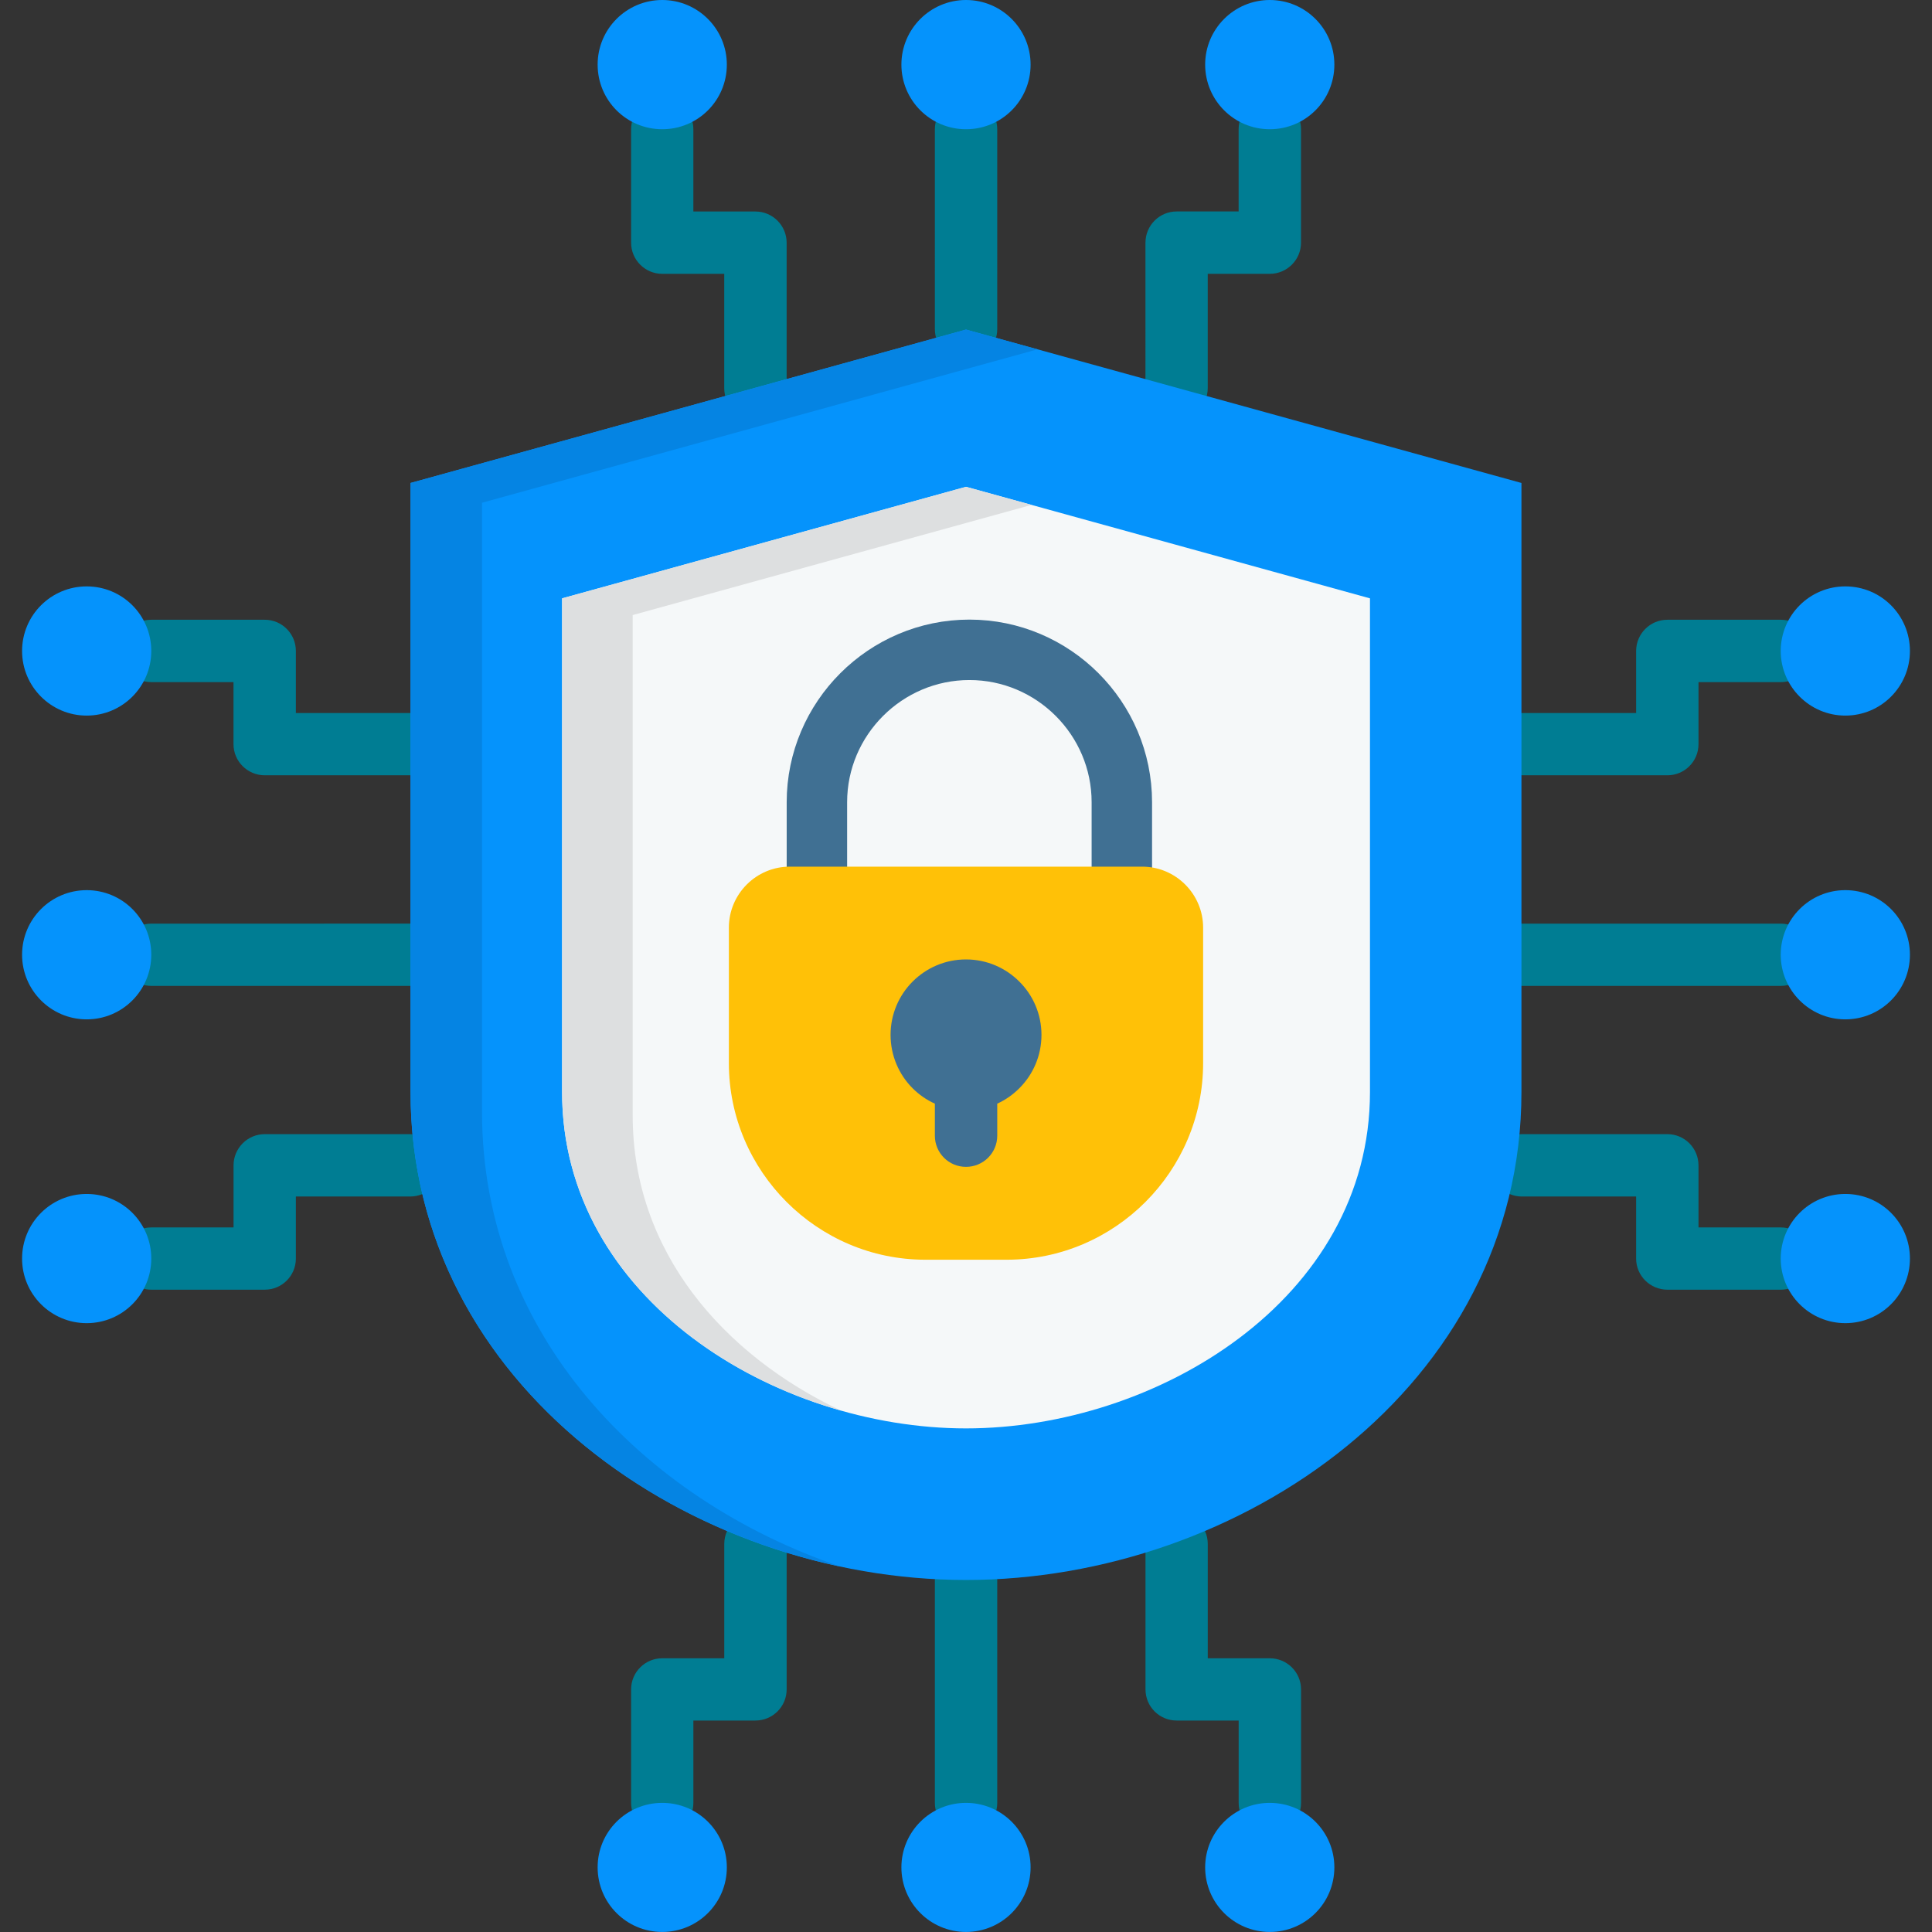
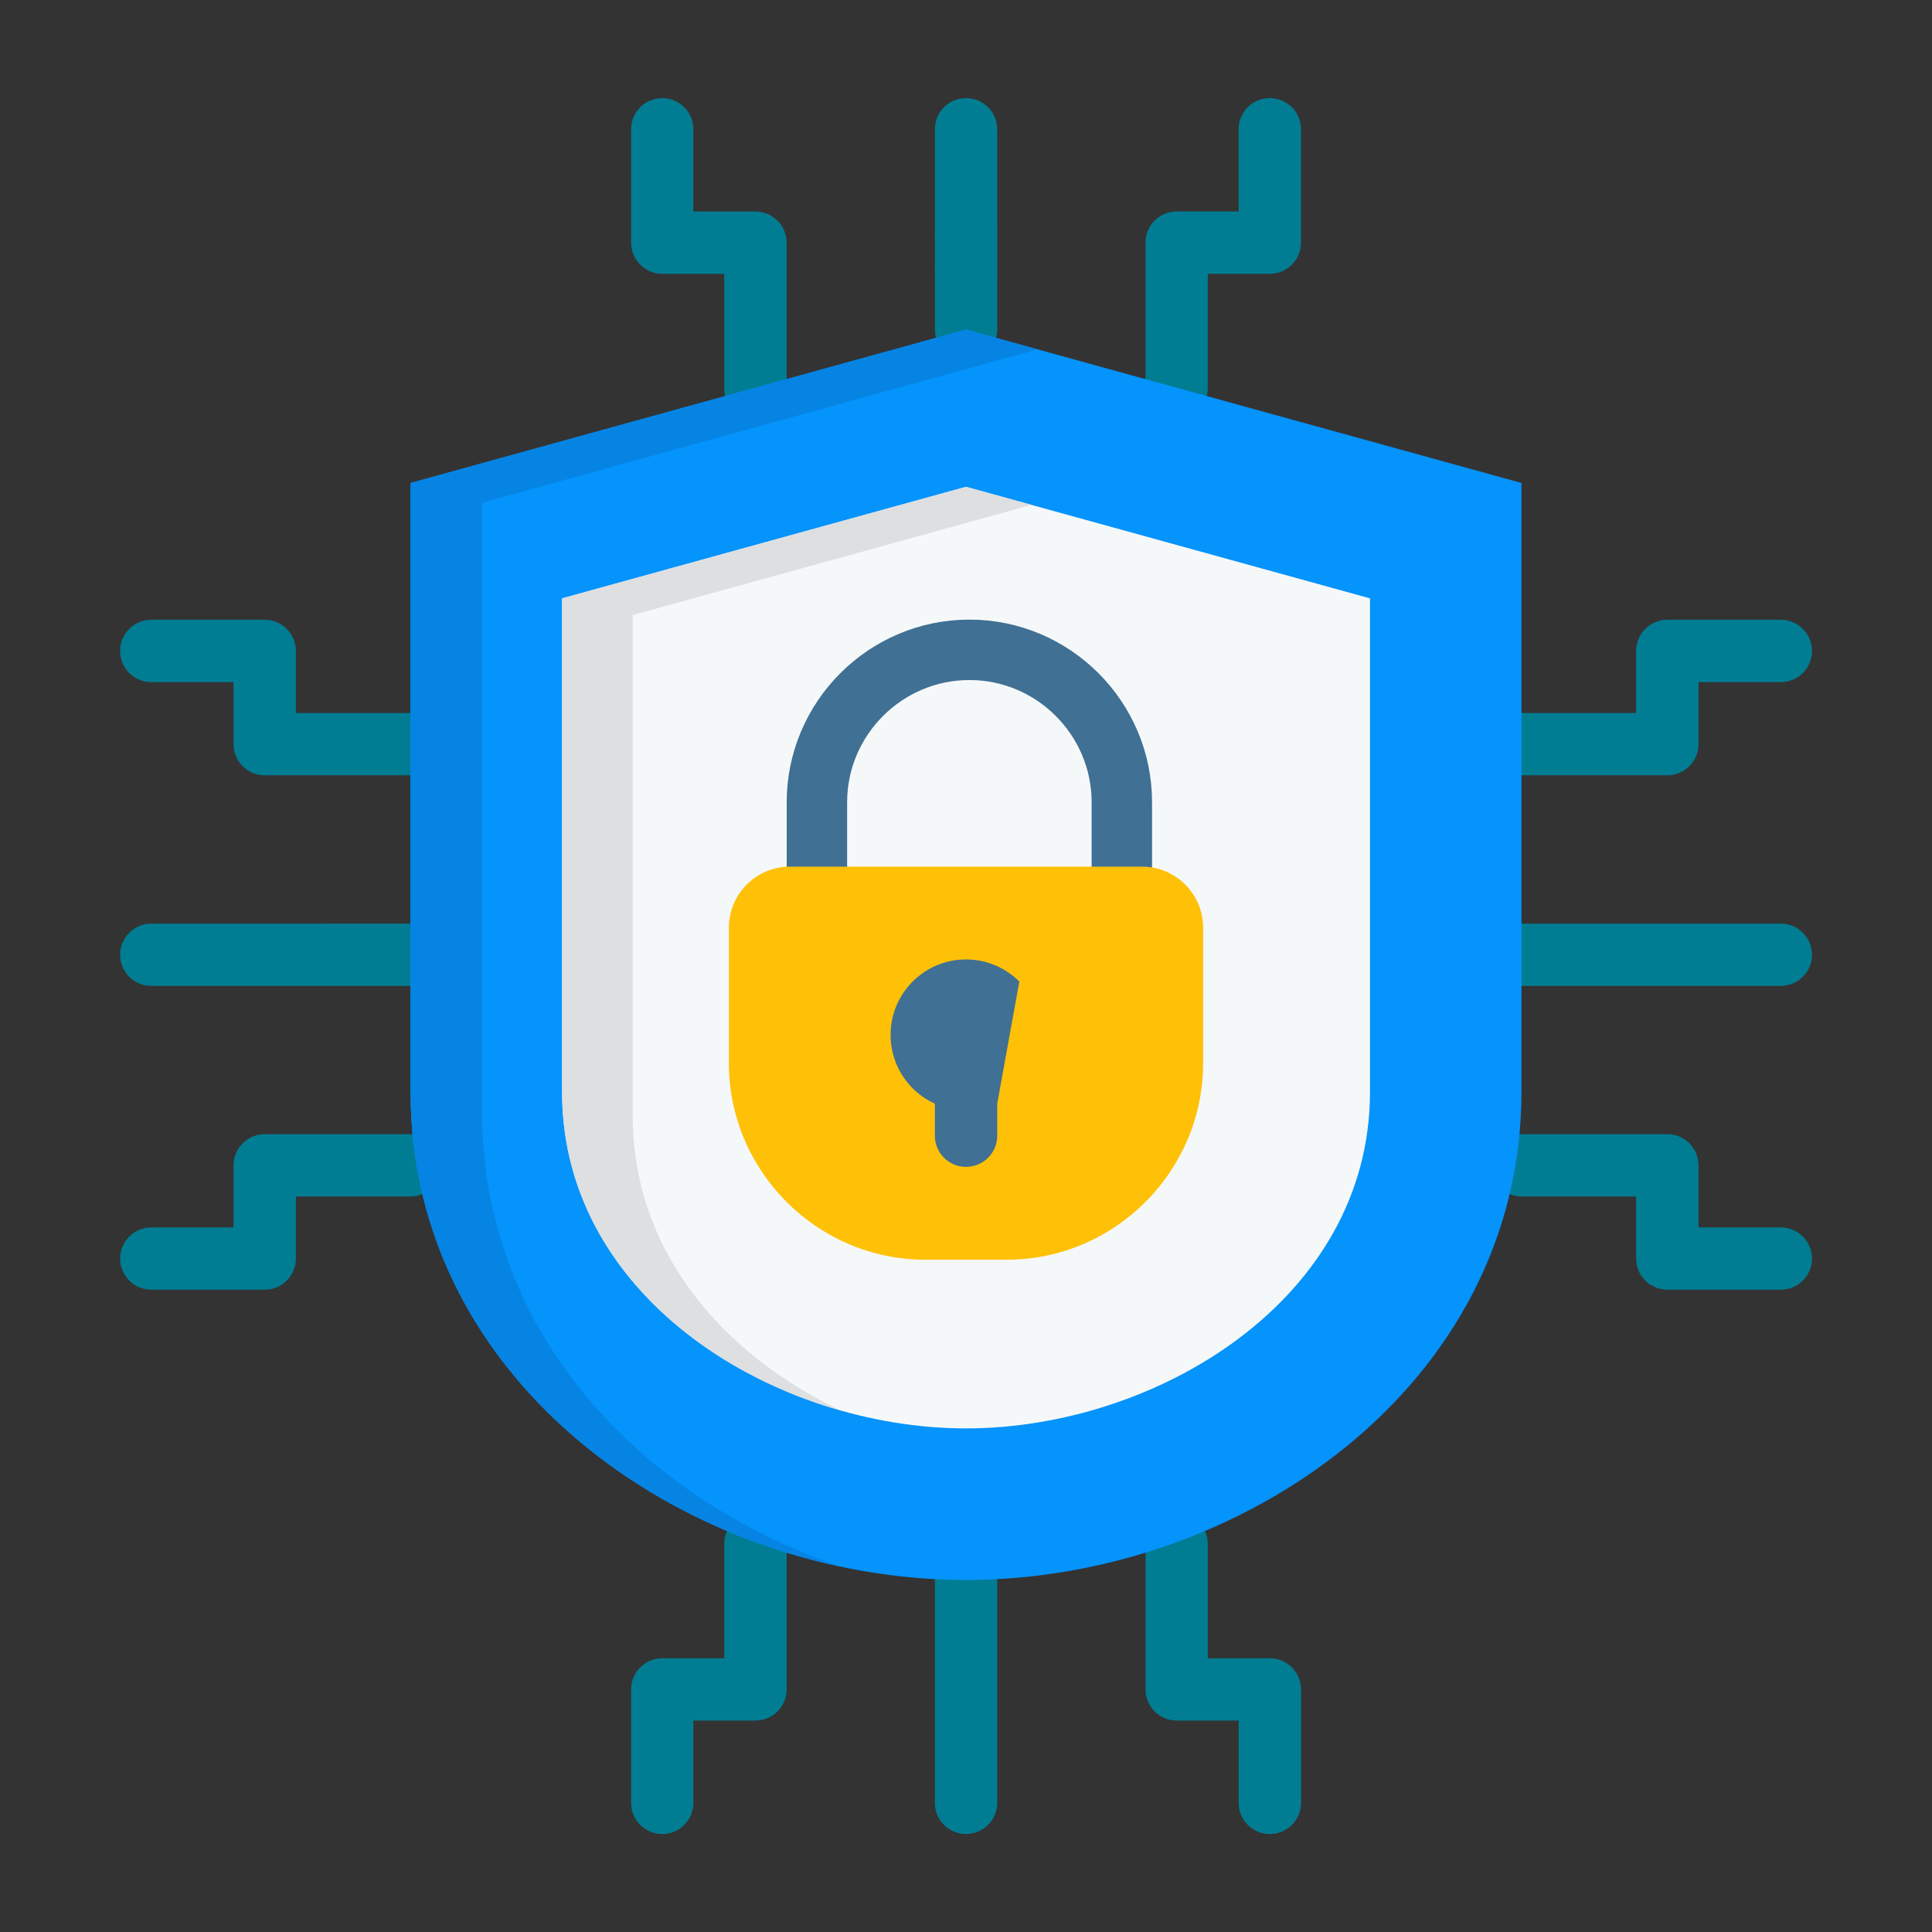
<svg xmlns="http://www.w3.org/2000/svg" class="" enable-background="new 0 0 512 512" version="1.1" viewBox="0 0 512 512" xml:space="preserve">
  <rect x="0" y="0" width="512" height="512" fill="#333333" stroke="none" />
  <path d="M320.06 102.87c0 4.54-3.69 8.25-8.25 8.25s-8.25-3.71-8.25-8.25V64.32c0-4.56 3.69-8.28 8.25-8.28h16.44v-21.8c0-4.56 3.69-8.25 8.25-8.25s8.28 3.69 8.28 8.25v30.08c0 4.54-3.71 8.25-8.28 8.25h-16.44zm83.26 102.59c-4.56 0-8.28-3.69-8.28-8.25s3.71-8.25 8.28-8.25h30.27v-16.44c0-4.56 3.71-8.28 8.28-8.28h30.05c4.56 0 8.28 3.71 8.28 8.28s-3.71 8.25-8.28 8.25h-21.8v16.44c0 4.56-3.69 8.25-8.25 8.25zm0 55.81c-4.56 0-8.28-3.69-8.28-8.25s3.71-8.25 8.28-8.25h68.6c4.56 0 8.28 3.69 8.28 8.25s-3.71 8.25-8.28 8.25zm0 55.82c-4.56 0-8.28-3.69-8.28-8.25s3.71-8.28 8.28-8.28h38.55c4.56 0 8.25 3.71 8.25 8.28v16.44h21.8c4.56 0 8.28 3.69 8.28 8.25s-3.71 8.25-8.28 8.25h-30.05c-4.56 0-8.28-3.69-8.28-8.25v-16.44zm-99.75 92.07c0-4.56 3.69-8.25 8.25-8.25s8.25 3.69 8.25 8.25v30.3h16.44c4.56 0 8.28 3.69 8.28 8.25v30.08c0 4.54-3.71 8.25-8.28 8.25s-8.25-3.71-8.25-8.25v-21.83h-16.44c-4.56 0-8.25-3.69-8.25-8.25zm-55.82 9.66c0-4.56 3.69-8.28 8.25-8.28s8.28 3.71 8.28 8.28v58.96c0 4.54-3.71 8.25-8.28 8.25s-8.25-3.71-8.25-8.25zm-55.81-9.66c0-4.56 3.69-8.25 8.25-8.25s8.28 3.69 8.28 8.25v38.55c0 4.56-3.71 8.25-8.28 8.25h-16.44v21.83c0 4.54-3.69 8.25-8.25 8.25s-8.25-3.71-8.25-8.25v-30.08c0-4.56 3.69-8.25 8.25-8.25h16.44zm-83.23-108.6c4.56 0 8.25 3.71 8.25 8.28s-3.69 8.25-8.25 8.25h-30.3v16.44c0 4.56-3.69 8.25-8.25 8.25H40.09c-4.56 0-8.25-3.69-8.25-8.25s3.69-8.25 8.25-8.25h21.8v-16.44c0-4.56 3.71-8.28 8.28-8.28zm0-55.79c4.56 0 8.25 3.69 8.25 8.25s-3.69 8.25-8.25 8.25H40.09c-4.56 0-8.25-3.69-8.25-8.25s3.69-8.25 8.25-8.25zm0-55.81c4.56 0 8.25 3.69 8.25 8.25s-3.69 8.25-8.25 8.25H70.16c-4.56 0-8.28-3.69-8.28-8.25v-16.44h-21.8c-4.56 0-8.25-3.69-8.25-8.25s3.69-8.28 8.25-8.28h30.08c4.56 0 8.25 3.71 8.25 8.28v16.44zm99.75-86.09c0 4.54-3.71 8.25-8.28 8.25s-8.25-3.71-8.25-8.25v-30.3H175.5c-4.56 0-8.25-3.71-8.25-8.25V34.25c0-4.56 3.69-8.25 8.25-8.25s8.25 3.69 8.25 8.25v21.8h16.44c4.56 0 8.28 3.71 8.28 8.28v38.54zm55.82-15.64c0 4.56-3.71 8.25-8.28 8.25s-8.25-3.69-8.25-8.25V34.25c0-4.56 3.69-8.25 8.25-8.25s8.28 3.69 8.28 8.25z" fill="#007d93" data-original="#007d93" />
  <g clip-rule="evenodd" fill-rule="evenodd">
    <path d="M108.8 127.99 256 87.34l147.2 40.65v161.4c0 78.04-74.58 129.32-147.2 129.32s-147.2-51.28-147.2-129.32z" fill="#0593fc" data-original="#0593fc" />
    <path d="M148.96 158.57v130.82c0 55.02 56.66 89.15 107.04 89.15 50.4 0 107.06-34.13 107.06-89.15V158.57L256 129.01z" fill="#f5f8f9" data-original="#f5f8f9" />
    <path d="M108.8 127.99 256 87.34l18.94 5.24-147.2 40.65v161.4c0 58.99 42.66 102.7 94.88 120.5-60.42-12.86-113.82-59.72-113.82-125.74z" fill="#0584e3" data-original="#0584e3" />
    <path d="M148.96 158.57v130.82c0 43.03 34.67 73.28 73.87 84.42-30.95-14.68-55.16-41.95-55.16-78.18V163l105.7-29.2-17.37-4.79z" fill="#dddfe0" data-original="#dddfe0" />
  </g>
  <path d="M216.49 235.28V212.6c0-22.22 18.17-40.39 40.42-40.39s40.39 18.17 40.39 40.39v24.35" fill="none" stroke="#407093" stroke-linecap="round" stroke-linejoin="round" stroke-miterlimit="10" stroke-width="16.016" data-original="#407093" />
  <g clip-rule="evenodd" fill-rule="evenodd">
    <path d="m209.31 229.67h93.37c8.9 0 16.16 7.26 16.16 16.16v35.91c0 28.66-23.41 52.1-52.07 52.1h-21.54c-28.63 0-52.07-23.44-52.07-52.1v-35.91c0-8.91 7.25-16.16 16.15-16.16z" fill="#ffc107" data-original="#ffc107" />
    <g fill="#0593fc">
-       <path d="m40.09 253.02c0-9.47-7.65-17.12-17.12-17.12-9.44 0-17.12 7.65-17.12 17.12 0 9.44 7.68 17.12 17.12 17.12 9.46 0.01 17.12-7.68 17.12-17.12zm0-80.5c0-9.47-7.65-17.12-17.12-17.12-9.44 0-17.12 7.65-17.12 17.12 0 9.44 7.68 17.12 17.12 17.12 9.46 0 17.12-7.68 17.12-17.12zm0 161.01c0-9.47-7.65-17.12-17.12-17.12-9.44 0-17.12 7.65-17.12 17.12s7.68 17.12 17.12 17.12c9.46 0 17.12-7.65 17.12-17.12zm431.82-80.51c0-9.47 7.68-17.12 17.12-17.12 9.47 0 17.12 7.65 17.12 17.12 0 9.44-7.65 17.12-17.12 17.12-9.43 0.01-17.12-7.68-17.12-17.12zm0-80.5c0-9.47 7.68-17.12 17.12-17.12 9.47 0 17.12 7.65 17.12 17.12 0 9.44-7.65 17.12-17.12 17.12-9.43 0-17.12-7.68-17.12-17.12zm0 161.01c0-9.47 7.68-17.12 17.12-17.12 9.47 0 17.12 7.65 17.12 17.12s-7.65 17.12-17.12 17.12c-9.43 0-17.12-7.65-17.12-17.12zm-215.91 144.25c9.47 0 17.12 7.65 17.12 17.09 0 9.47-7.65 17.12-17.12 17.12-9.44 0-17.12-7.65-17.12-17.12 0-9.43 7.68-17.09 17.12-17.09zm80.5 0c9.47 0 17.12 7.65 17.12 17.09 0 9.47-7.65 17.12-17.12 17.12-9.44 0-17.12-7.65-17.12-17.12 0-9.43 7.68-17.09 17.12-17.09zm-161 0c9.47 0 17.12 7.65 17.12 17.09 0 9.47-7.65 17.12-17.12 17.12s-17.12-7.65-17.12-17.12c-0.01-9.43 7.65-17.09 17.12-17.09zm80.5-443.53c9.47 0 17.12-7.65 17.12-17.12 0-9.44-7.65-17.13-17.12-17.13-9.44 0-17.12 7.68-17.12 17.12 0 9.47 7.68 17.13 17.12 17.13zm80.5 0c9.47 0 17.12-7.65 17.12-17.12 0.01-9.44-7.65-17.13-17.12-17.13-9.44 0-17.12 7.68-17.12 17.12 0 9.47 7.68 17.13 17.12 17.13zm-161 0c9.47 0 17.12-7.65 17.12-17.12 0-9.44-7.66-17.13-17.12-17.13-9.47 0-17.12 7.68-17.12 17.12-0.01 9.47 7.65 17.13 17.12 17.13z" fill="#0593fc" data-original="#0593fc" />
-     </g>
+       </g>
  </g>
-   <path d="M264.28 292.48v8.5c0 4.56-3.71 8.25-8.28 8.25s-8.25-3.69-8.25-8.25v-8.5c-2.21-.99-4.2-2.38-5.9-4.08-3.6-3.6-5.84-8.62-5.84-14.15 0-5.5 2.24-10.52 5.84-14.12 3.63-3.63 8.62-5.87 14.14-5.87s10.52 2.24 14.14 5.87c3.63 3.6 5.87 8.62 5.87 14.12 0 5.53-2.24 10.54-5.87 14.15-1.69 1.7-3.67 3.09-5.85 4.08z" fill="#407093" data-original="#407093" />
+   <path d="M264.28 292.48v8.5c0 4.56-3.71 8.25-8.28 8.25s-8.25-3.69-8.25-8.25v-8.5c-2.21-.99-4.2-2.38-5.9-4.08-3.6-3.6-5.84-8.62-5.84-14.15 0-5.5 2.24-10.52 5.84-14.12 3.63-3.63 8.62-5.87 14.14-5.87s10.52 2.24 14.14 5.87z" fill="#407093" data-original="#407093" />
</svg>